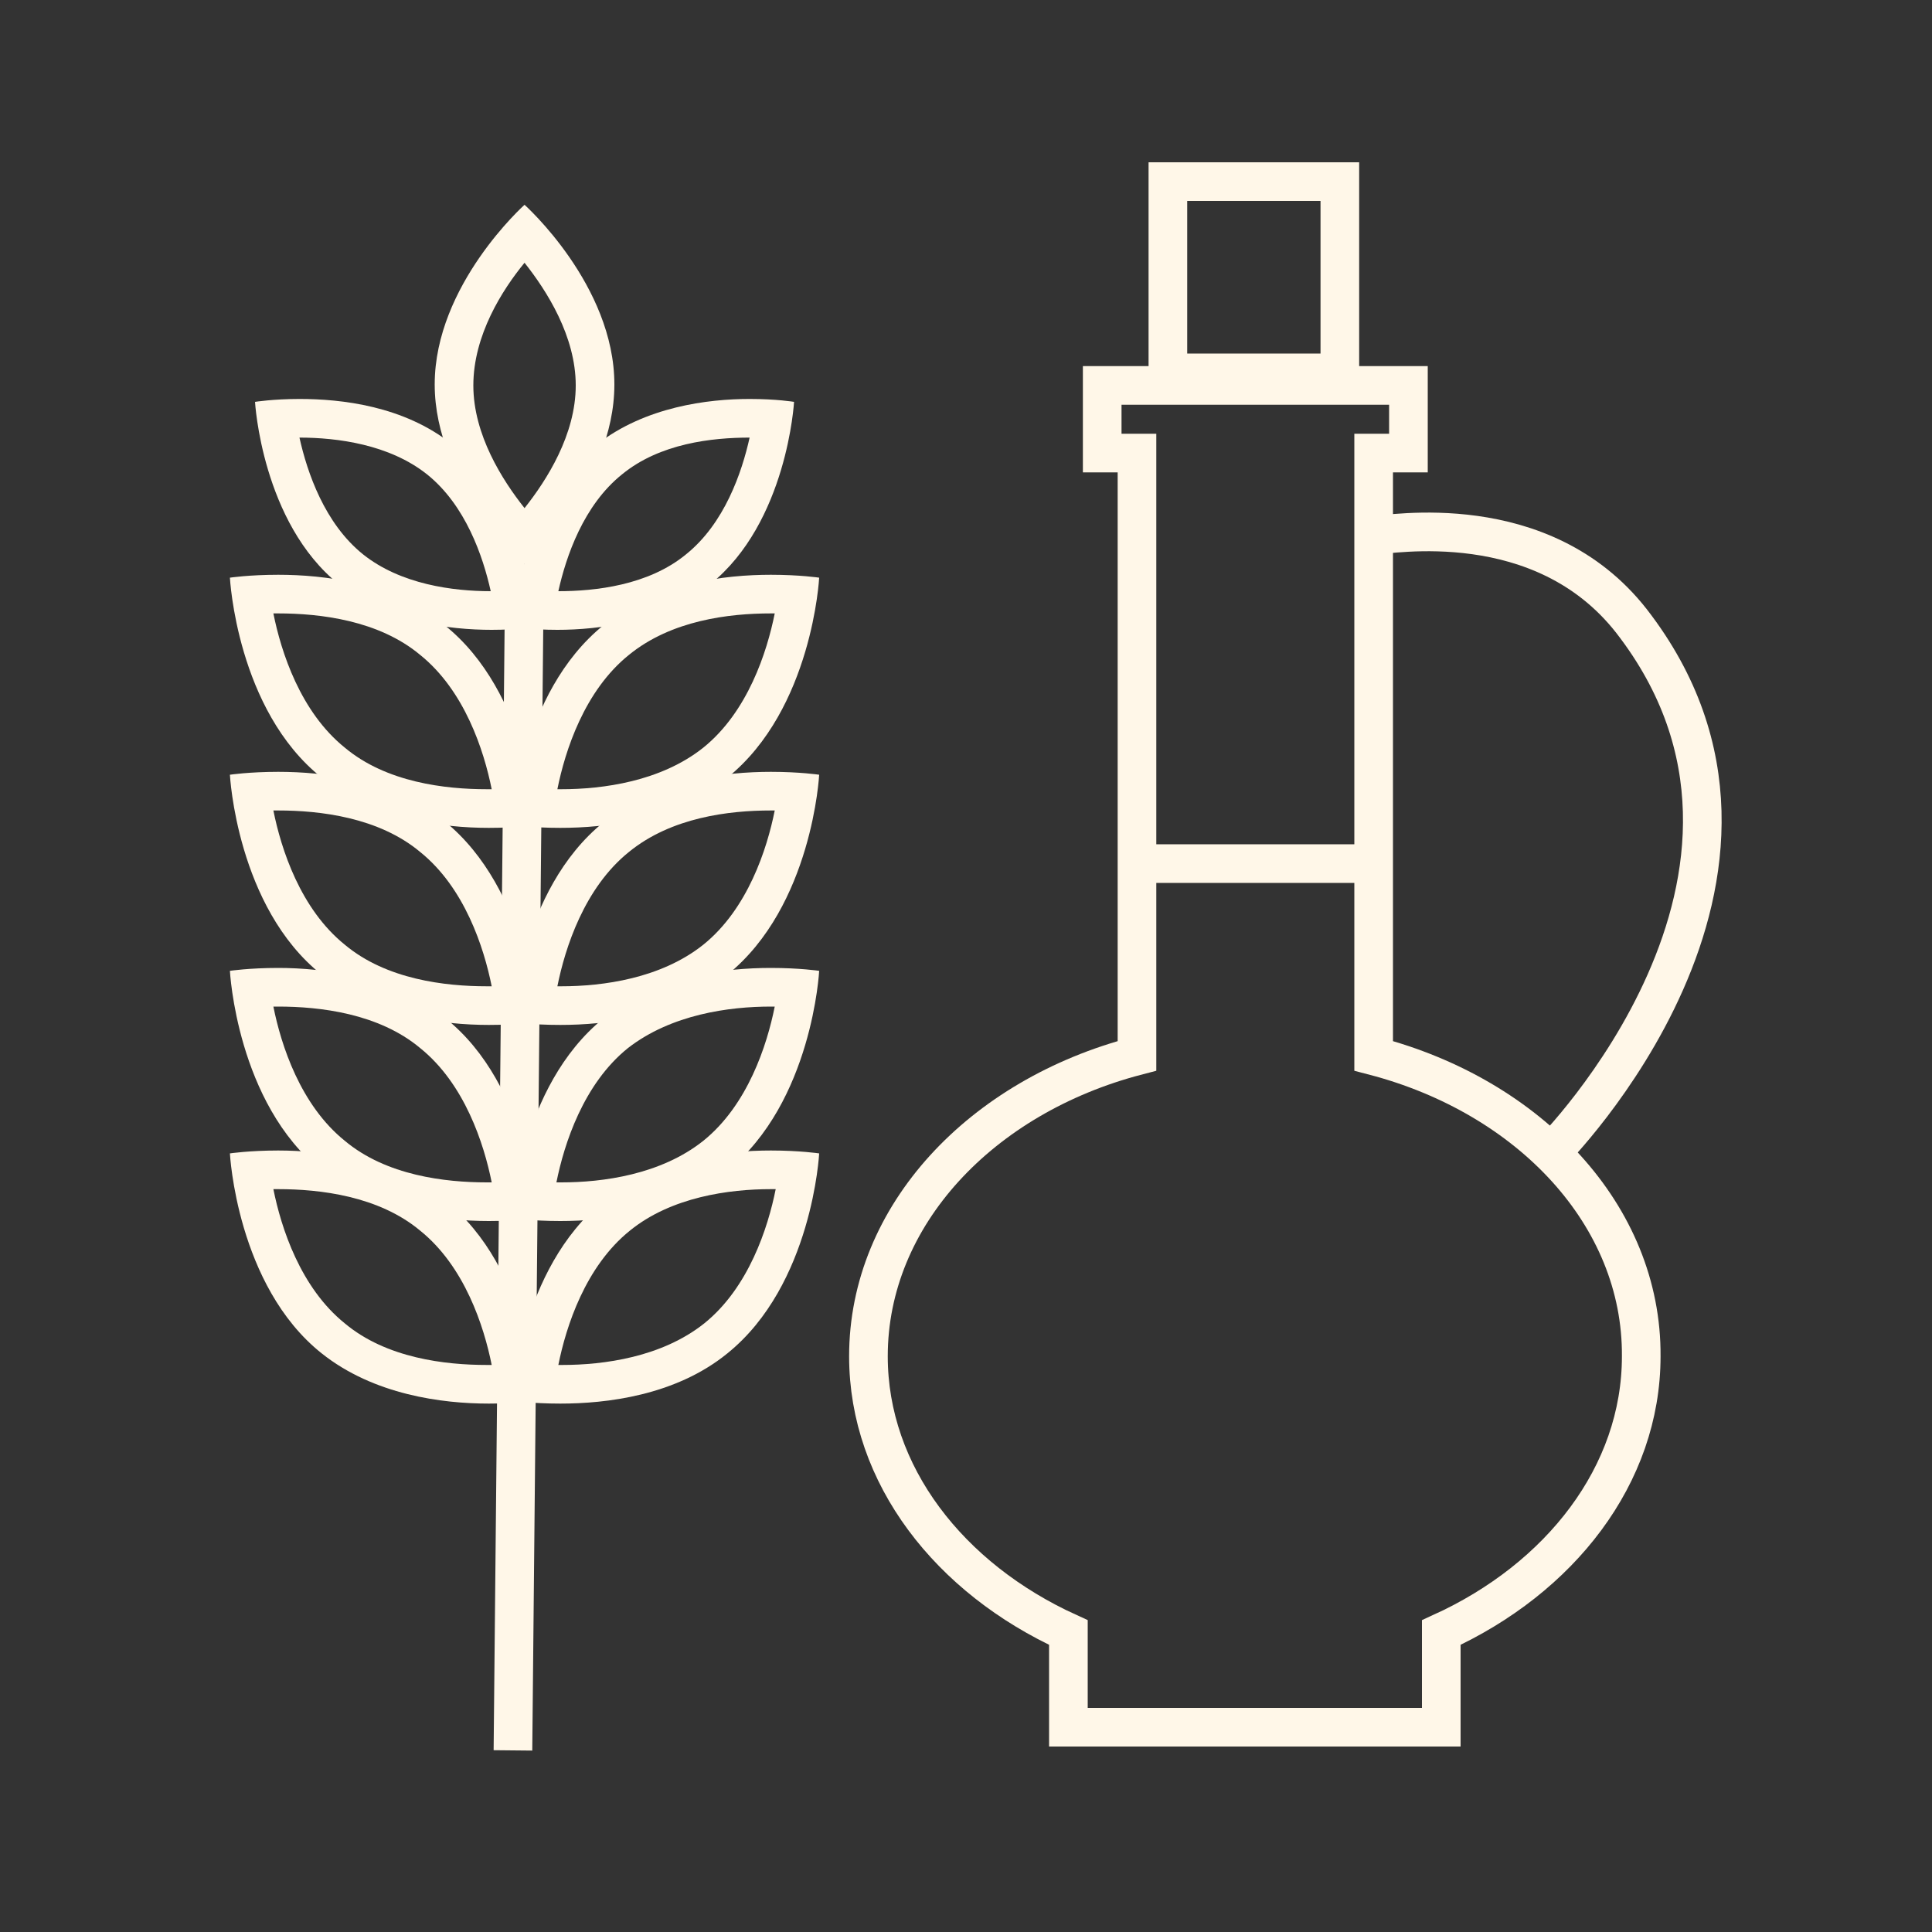
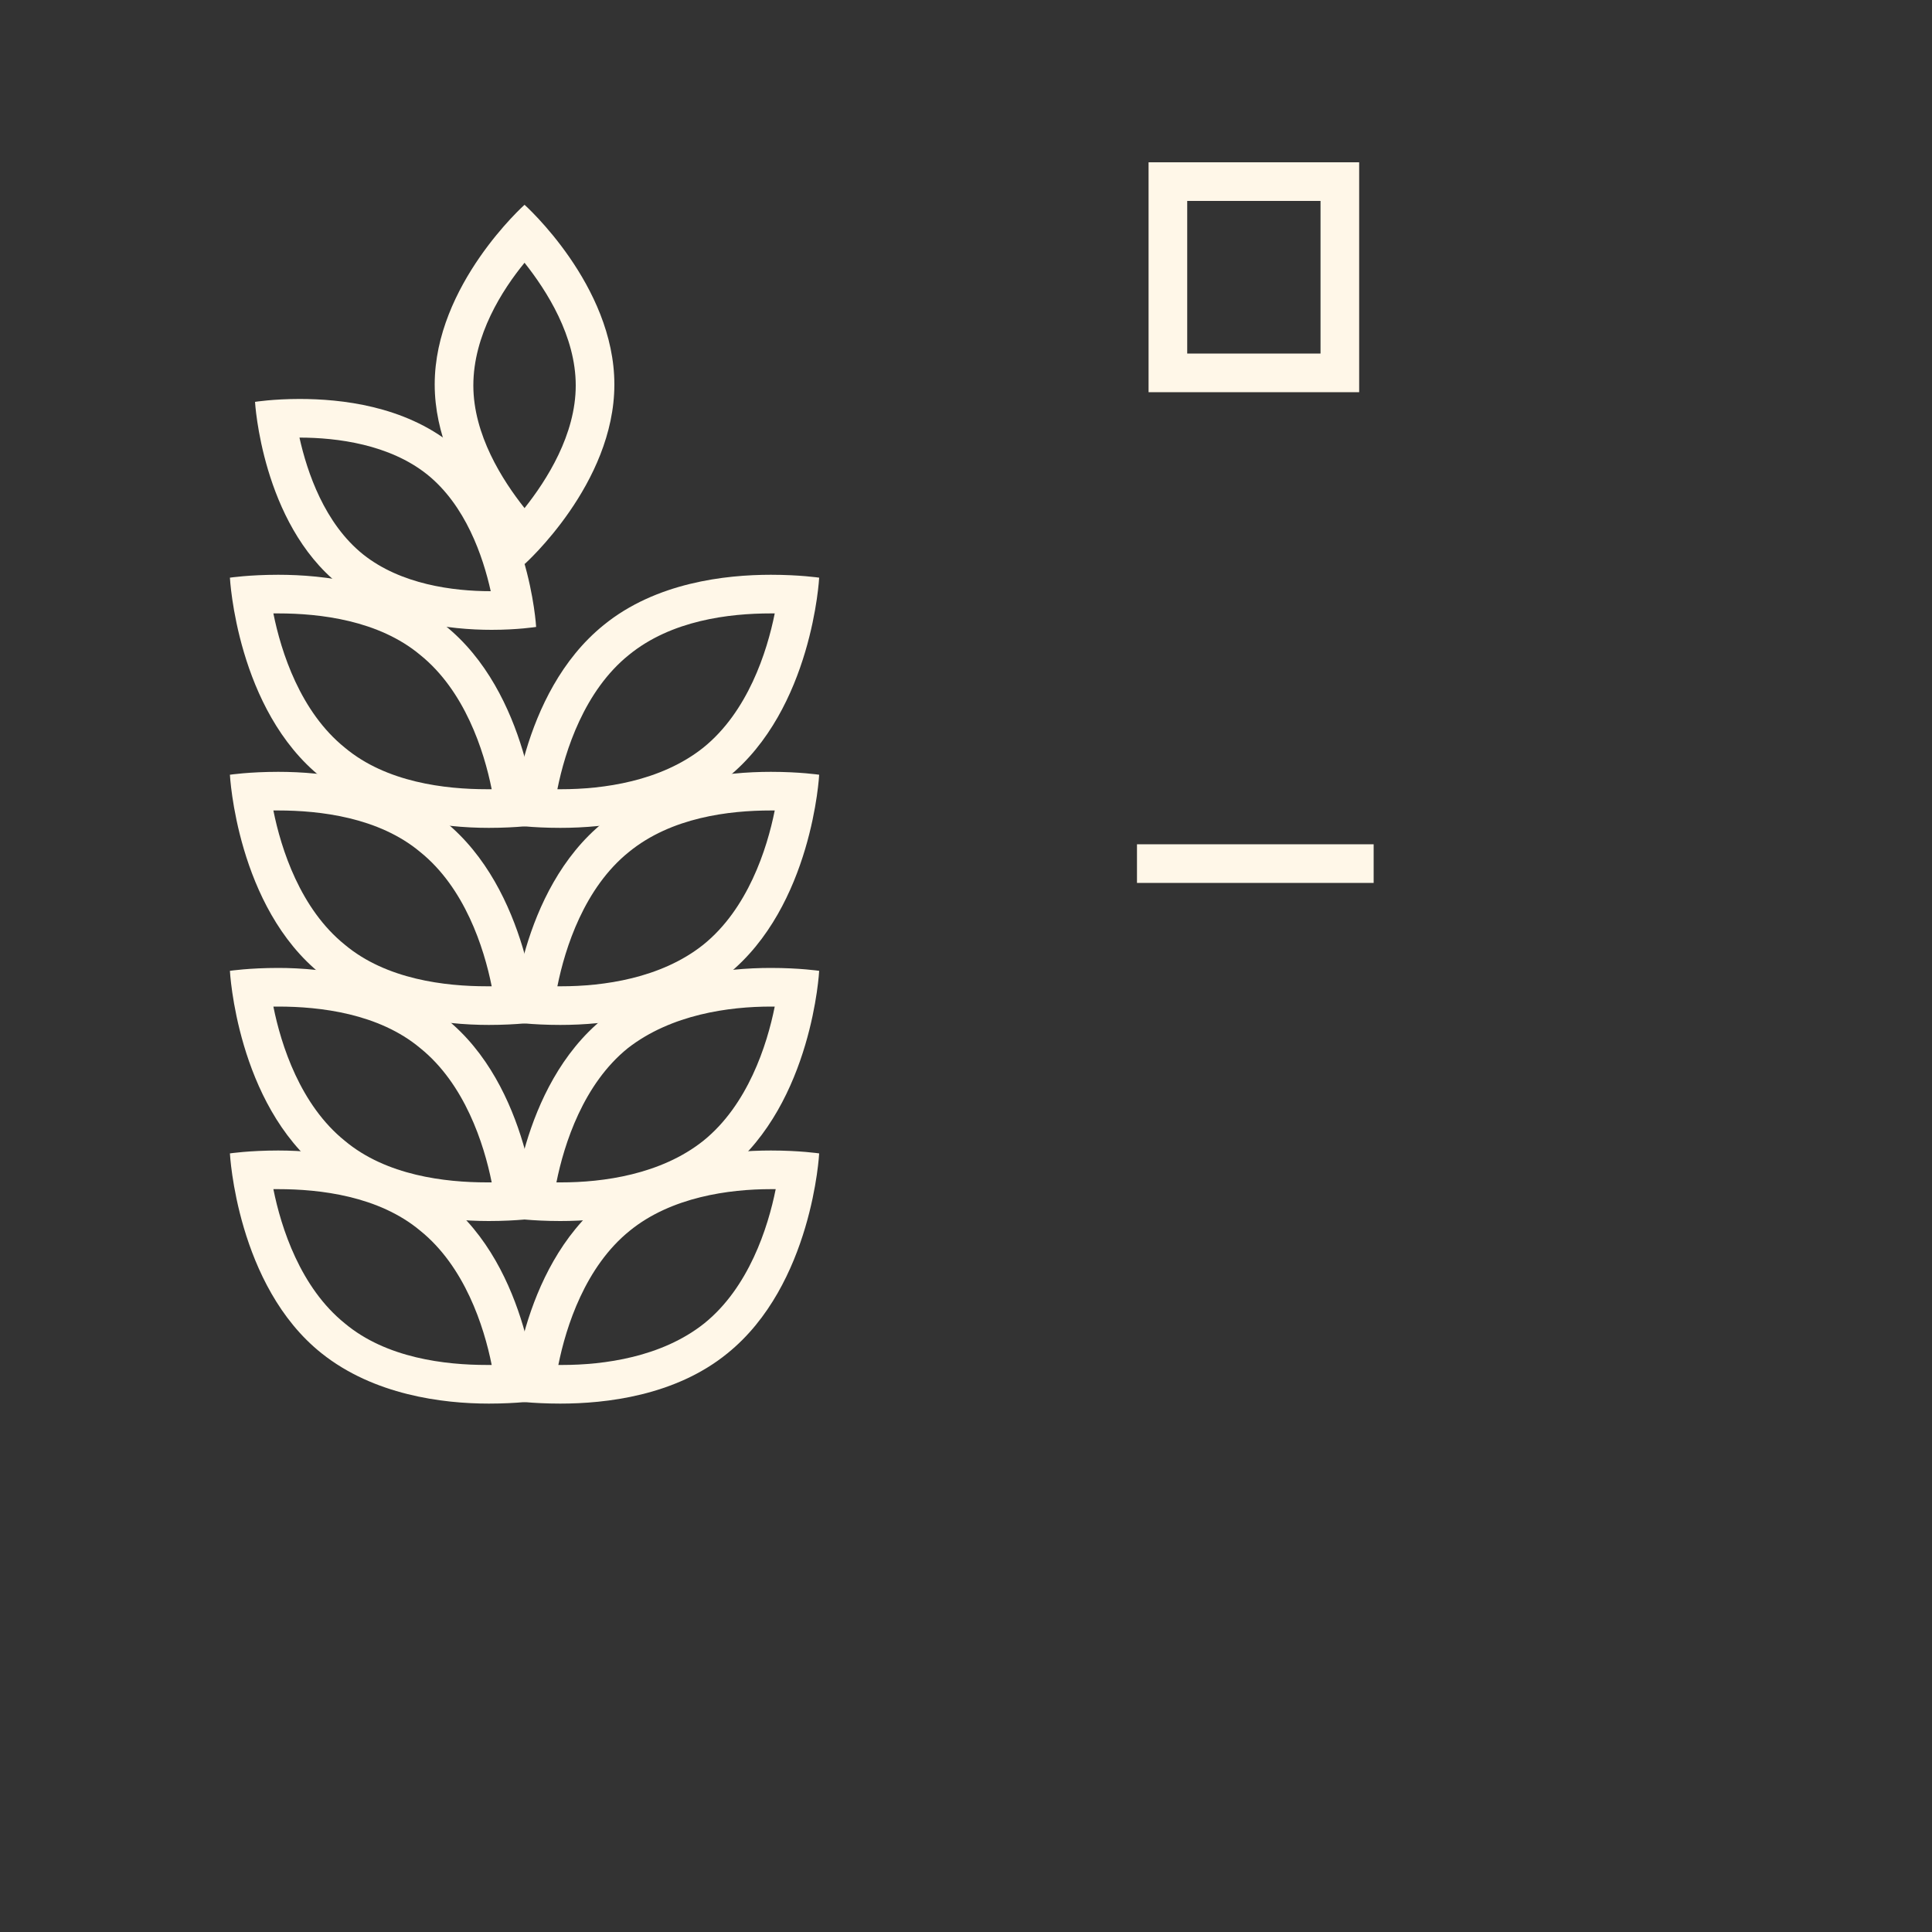
<svg xmlns="http://www.w3.org/2000/svg" version="1.1" x="0px" y="0px" viewBox="0 0 200 200" xml:space="preserve">
  <rect x="0" y="0" width="200" height="200" fill="#333333" stroke="none" />
  <style type="text/css">
	.st0{fill:none;stroke:#fff7e8;stroke-width:4;stroke-miterlimit:10;}
	.st1{fill:#fff7e8;}
</style>
  <g id="Laag_1">
    <g>
      <g>
-         <path class="st0" d="M142.2,109.3V46.9h3.6v-7h-3.6h-24.5h-3.6v7h3.6v62.4c-16.1,4.2-27.8,16.5-27.8,31.1     c0,12.3,8.4,23,20.7,28.6v9.8h38.6V169c12.3-5.6,20.7-16.3,20.7-28.6C170,125.8,158.3,113.5,142.2,109.3z" />
        <rect x="120.9" y="18.8" class="st0" width="17.8" height="19.8" />
        <line class="st0" x1="117.7" y1="89.4" x2="142.2" y2="89.4" />
-         <path class="st0" d="M142.2,55.4c1.6,0,17.4-3,26.7,8.9c20.4,26.3-8.3,55-8.3,55" />
      </g>
      <g>
        <g>
          <g>
            <path class="st1" d="M79.8,63.5L79.8,63.5c0.2,0,0.3,0,0.4,0c-0.8,4-2.8,10.2-7.4,13.9c-4.4,3.5-10.4,4.3-14.7,4.3       c-0.2,0-0.3,0-0.4,0c0.8-4,2.8-10.2,7.4-13.9C69.5,64.2,75.5,63.5,79.8,63.5 M79.8,59.5c-4.7,0-11.9,0.8-17.3,5.2       c-8.8,7.1-9.5,20.7-9.5,20.7s2,0.3,5,0.3c4.7,0,11.9-0.8,17.3-5.2c8.8-7.1,9.5-20.7,9.5-20.7S82.8,59.5,79.8,59.5L79.8,59.5z" />
          </g>
          <g>
            <path class="st1" d="M28.8,63.5c4.3,0,10.4,0.7,14.7,4.3c4.6,3.7,6.6,9.9,7.4,13.9c-0.1,0-0.3,0-0.5,0       c-4.3,0-10.4-0.7-14.7-4.3c-4.6-3.7-6.6-9.9-7.4-13.9C28.5,63.5,28.6,63.5,28.8,63.5 M28.8,59.5c-3,0-5,0.3-5,0.3       s0.7,13.7,9.5,20.7c5.4,4.3,12.5,5.2,17.3,5.2c3,0,5-0.3,5-0.3S54.8,71.7,46,64.7C40.7,60.3,33.5,59.5,28.8,59.5L28.8,59.5z" />
          </g>
          <g>
            <path class="st1" d="M79.8,83.9L79.8,83.9c0.2,0,0.3,0,0.4,0c-0.8,4-2.8,10.2-7.4,13.9c-4.4,3.5-10.4,4.3-14.7,4.3       c-0.2,0-0.3,0-0.4,0c0.8-4,2.8-10.2,7.4-13.9C69.5,84.6,75.5,83.9,79.8,83.9 M79.8,79.9c-4.7,0-11.9,0.8-17.3,5.2       c-8.8,7.1-9.5,20.7-9.5,20.7s2,0.3,5,0.3c4.7,0,11.9-0.8,17.3-5.2c8.8-7.1,9.5-20.7,9.5-20.7S82.8,79.9,79.8,79.9L79.8,79.9z" />
          </g>
          <g>
            <path class="st1" d="M28.8,83.9c4.3,0,10.4,0.7,14.7,4.3c4.6,3.7,6.6,9.9,7.4,13.9c-0.1,0-0.3,0-0.5,0       c-4.3,0-10.4-0.7-14.7-4.3c-4.6-3.7-6.6-9.9-7.4-13.9C28.5,83.9,28.6,83.9,28.8,83.9 M28.8,79.9c-3,0-5,0.3-5,0.3       s0.7,13.7,9.5,20.7c5.4,4.3,12.5,5.2,17.3,5.2c3,0,5-0.3,5-0.3S54.8,92.1,46,85C40.7,80.7,33.5,79.9,28.8,79.9L28.8,79.9z" />
          </g>
          <g>
            <path class="st1" d="M79.8,104.2L79.8,104.2c0.2,0,0.3,0,0.4,0c-0.8,4-2.8,10.2-7.4,13.9c-4.4,3.5-10.4,4.3-14.7,4.3       c-0.2,0-0.3,0-0.5,0c0.8-4,2.8-10.2,7.4-13.9C69.5,105,75.5,104.2,79.8,104.2 M79.8,100.2c-4.7,0-11.9,0.8-17.3,5.2       c-8.8,7.1-9.5,20.7-9.5,20.7s2,0.3,5,0.3c4.7,0,11.9-0.8,17.3-5.2c8.8-7.1,9.5-20.7,9.5-20.7S82.8,100.2,79.8,100.2L79.8,100.2       z" />
          </g>
          <g>
            <path class="st1" d="M28.8,104.2c4.3,0,10.4,0.7,14.7,4.3c4.6,3.7,6.6,9.9,7.4,13.9c-0.1,0-0.3,0-0.5,0       c-4.3,0-10.4-0.7-14.7-4.3c-4.6-3.7-6.6-9.9-7.4-13.9C28.5,104.2,28.6,104.2,28.8,104.2 M28.8,100.2c-3,0-5,0.3-5,0.3       s0.7,13.7,9.5,20.7c5.4,4.3,12.5,5.2,17.3,5.2c3,0,5-0.3,5-0.3s-0.7-13.7-9.5-20.7C40.7,101.1,33.5,100.2,28.8,100.2       L28.8,100.2z" />
          </g>
          <g>
            <path class="st1" d="M79.8,123.1L79.8,123.1c0.2,0,0.3,0,0.5,0c-0.8,4-2.8,10.2-7.4,13.9c-4.4,3.5-10.4,4.3-14.7,4.3       c-0.2,0-0.3,0-0.4,0c0.8-4,2.8-10.2,7.4-13.9C69.5,123.9,75.5,123.1,79.8,123.1 M79.8,119.1c-4.7,0-11.9,0.8-17.3,5.2       c-8.8,7.1-9.5,20.7-9.5,20.7s2,0.3,5,0.3c4.7,0,11.9-0.8,17.3-5.2c8.8-7.1,9.5-20.7,9.5-20.7S82.8,119.1,79.8,119.1L79.8,119.1       z" />
          </g>
          <g>
            <path class="st1" d="M28.8,123.1c4.3,0,10.4,0.7,14.7,4.3c4.6,3.7,6.6,9.9,7.4,13.9c-0.1,0-0.3,0-0.5,0       c-4.3,0-10.4-0.7-14.7-4.3c-4.6-3.7-6.6-9.9-7.4-13.9C28.5,123.1,28.6,123.1,28.8,123.1 M28.8,119.1c-3,0-5,0.3-5,0.3       s0.7,13.7,9.5,20.7c5.4,4.3,12.5,5.2,17.3,5.2c3,0,5-0.3,5-0.3s-0.7-13.7-9.5-20.7C40.7,120,33.5,119.1,28.8,119.1L28.8,119.1z       " />
          </g>
          <g>
-             <path class="st1" d="M77.6,45.3c-0.8,3.6-2.6,8.9-6.6,12.1c-3.9,3.2-9.4,3.8-13.2,3.8c0.8-3.6,2.6-8.9,6.6-12.1       C68.3,45.9,73.7,45.3,77.6,45.3 M77.6,41.3c-4.3,0-10.8,0.8-15.8,4.7c-8,6.4-8.7,18.9-8.7,18.9s1.9,0.3,4.6,0.3       c4.3,0,10.8-0.8,15.8-4.7c8-6.4,8.7-18.9,8.7-18.9S80.4,41.3,77.6,41.3L77.6,41.3z" />
-           </g>
+             </g>
          <g>
            <path class="st1" d="M31,45.3c3.9,0,9.3,0.7,13.2,3.8c4,3.2,5.8,8.5,6.6,12.1c-3.9,0-9.3-0.7-13.2-3.8       C33.6,54.2,31.8,48.9,31,45.3 M31,41.3c-2.7,0-4.6,0.3-4.6,0.3s0.7,12.5,8.7,18.9c4.9,3.9,11.4,4.7,15.8,4.7       c2.7,0,4.6-0.3,4.6-0.3S54.8,52.4,46.8,46C41.8,42,35.3,41.3,31,41.3L31,41.3z" />
          </g>
          <g>
            <path class="st1" d="M54.3,27.2c2.3,2.9,5.3,7.6,5.3,12.7c0,5.1-3,9.8-5.3,12.7C52,49.7,49,45,49,39.9C49,34.7,52,30,54.3,27.2        M54.3,21.2c0,0-9.3,8.3-9.3,18.6s9.3,18.6,9.3,18.6s9.3-8.3,9.3-18.6S54.3,21.2,54.3,21.2L54.3,21.2z" />
          </g>
          <g>
-             <line class="st0" x1="54.3" y1="58.5" x2="53.1" y2="181.2" />
-           </g>
+             </g>
        </g>
      </g>
    </g>
  </g>
  <g id="Laag_2">
</g>
</svg>